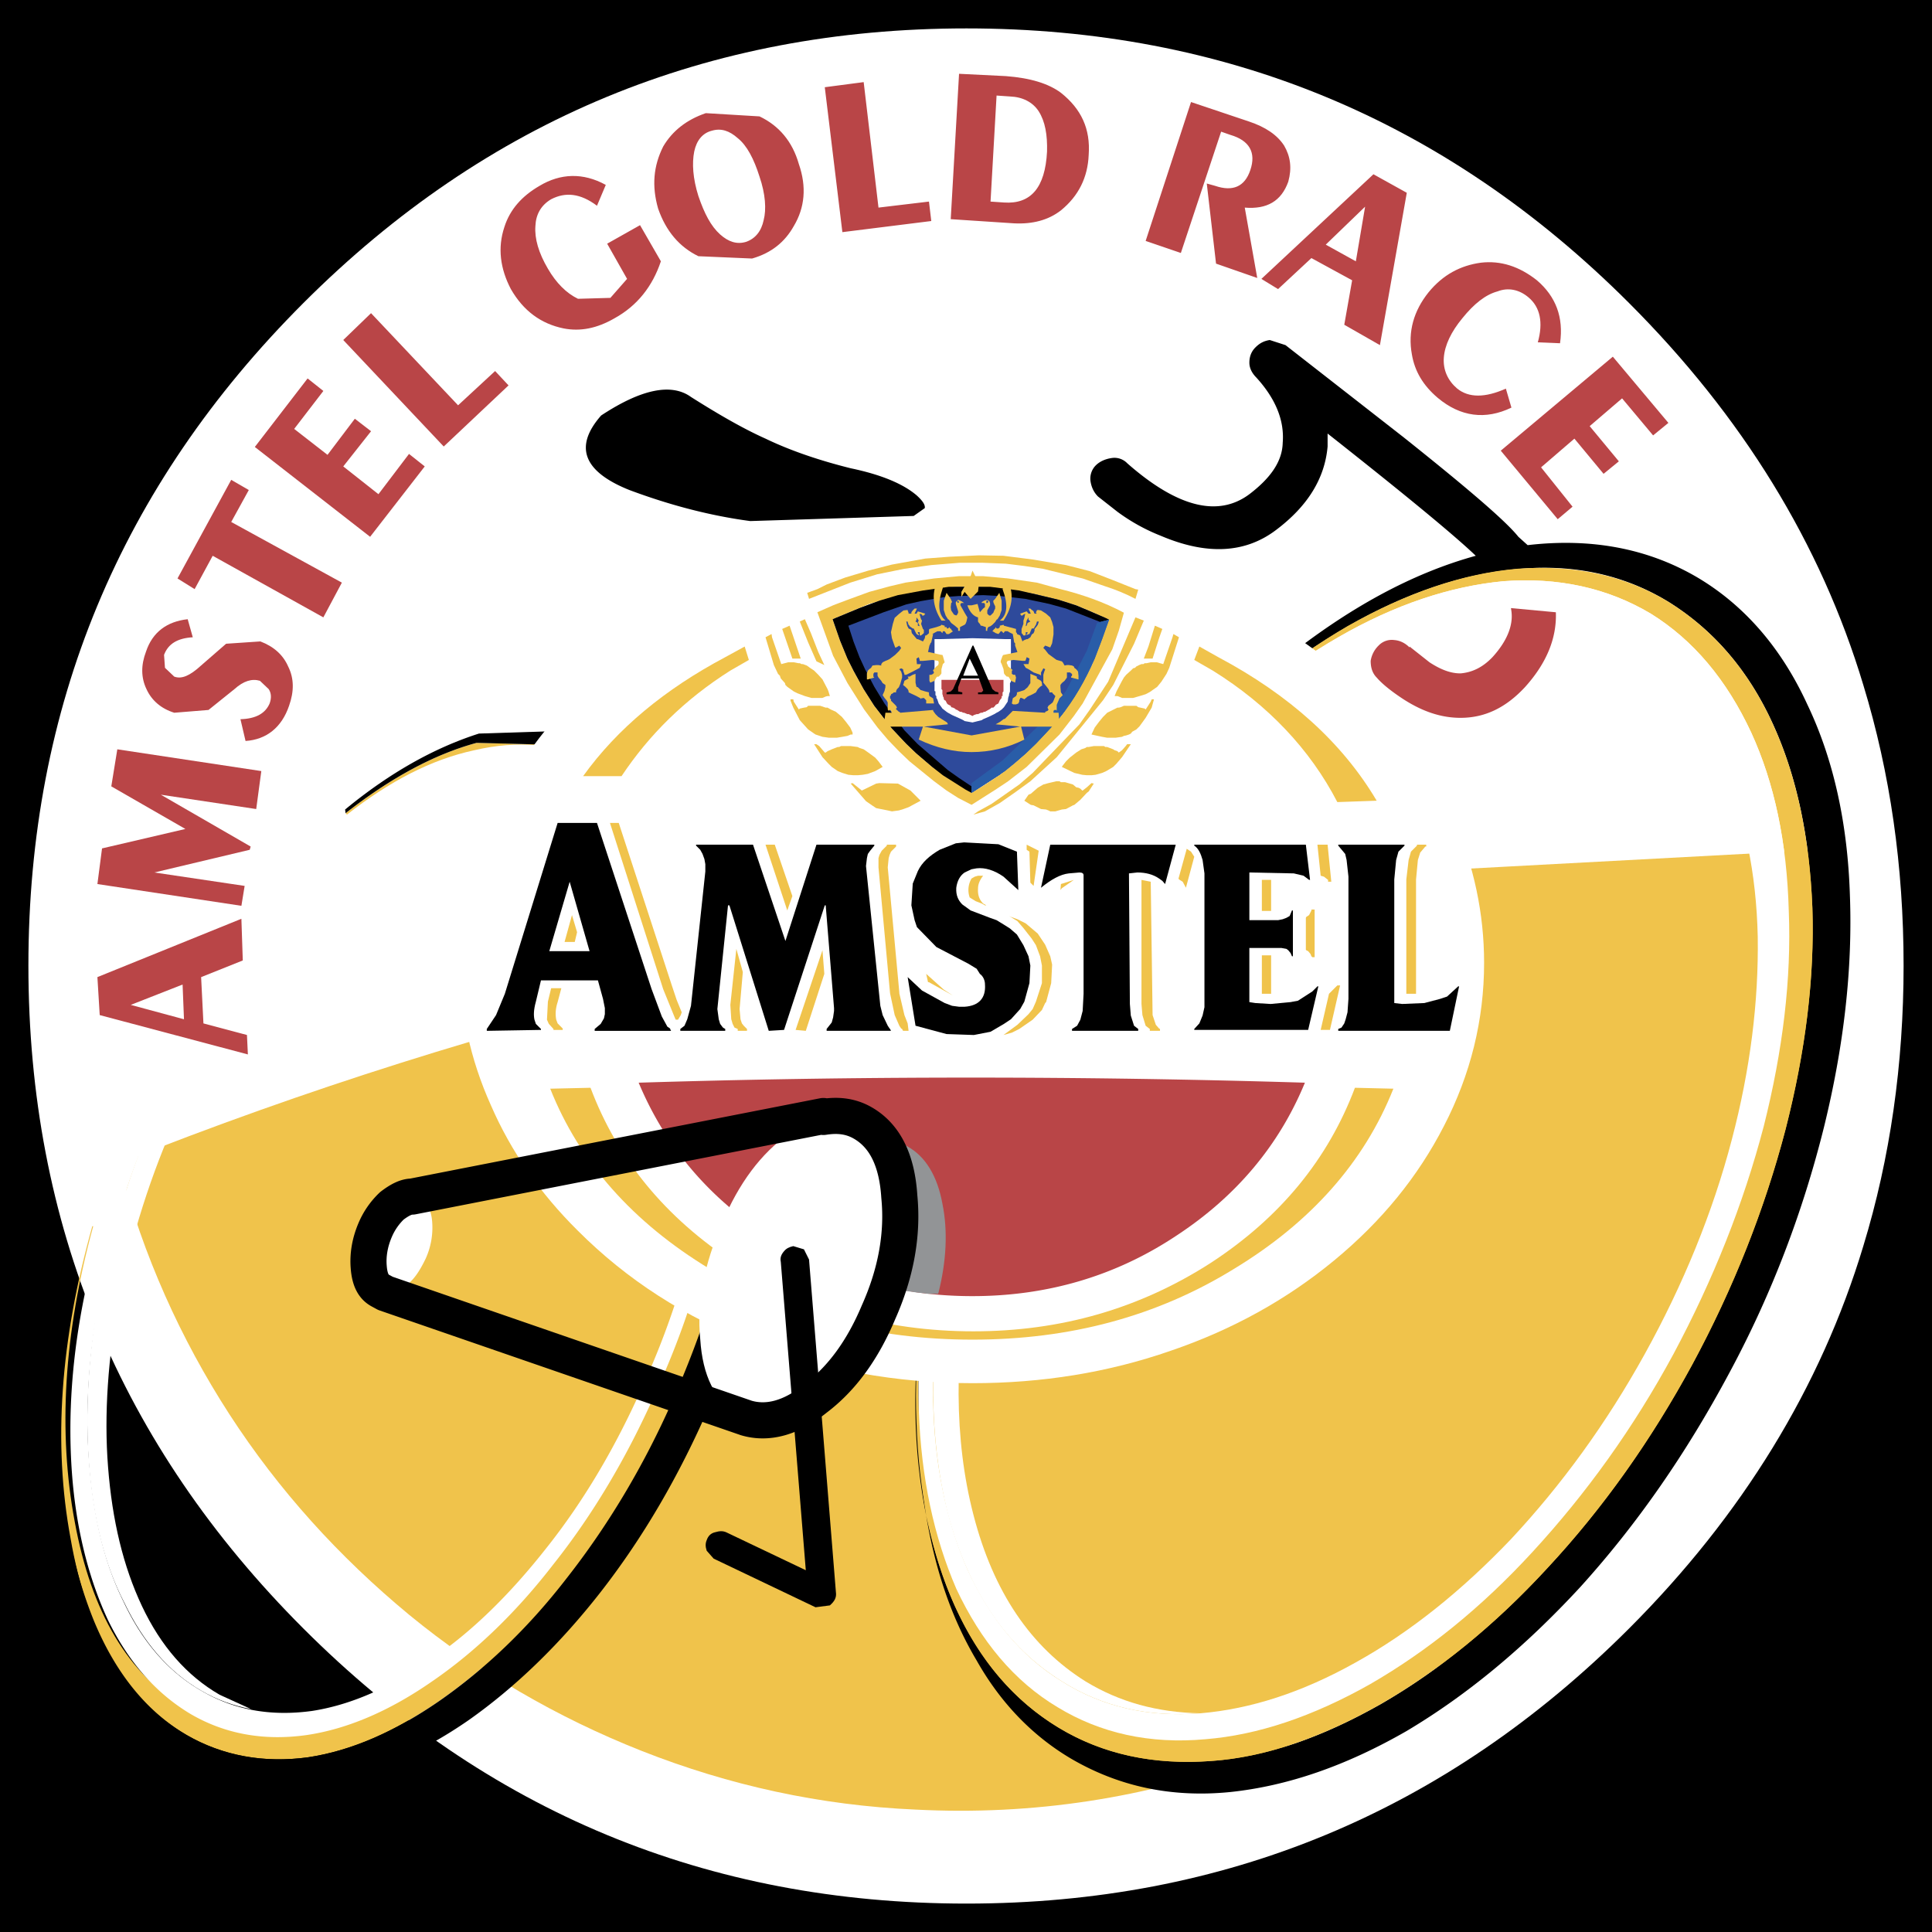
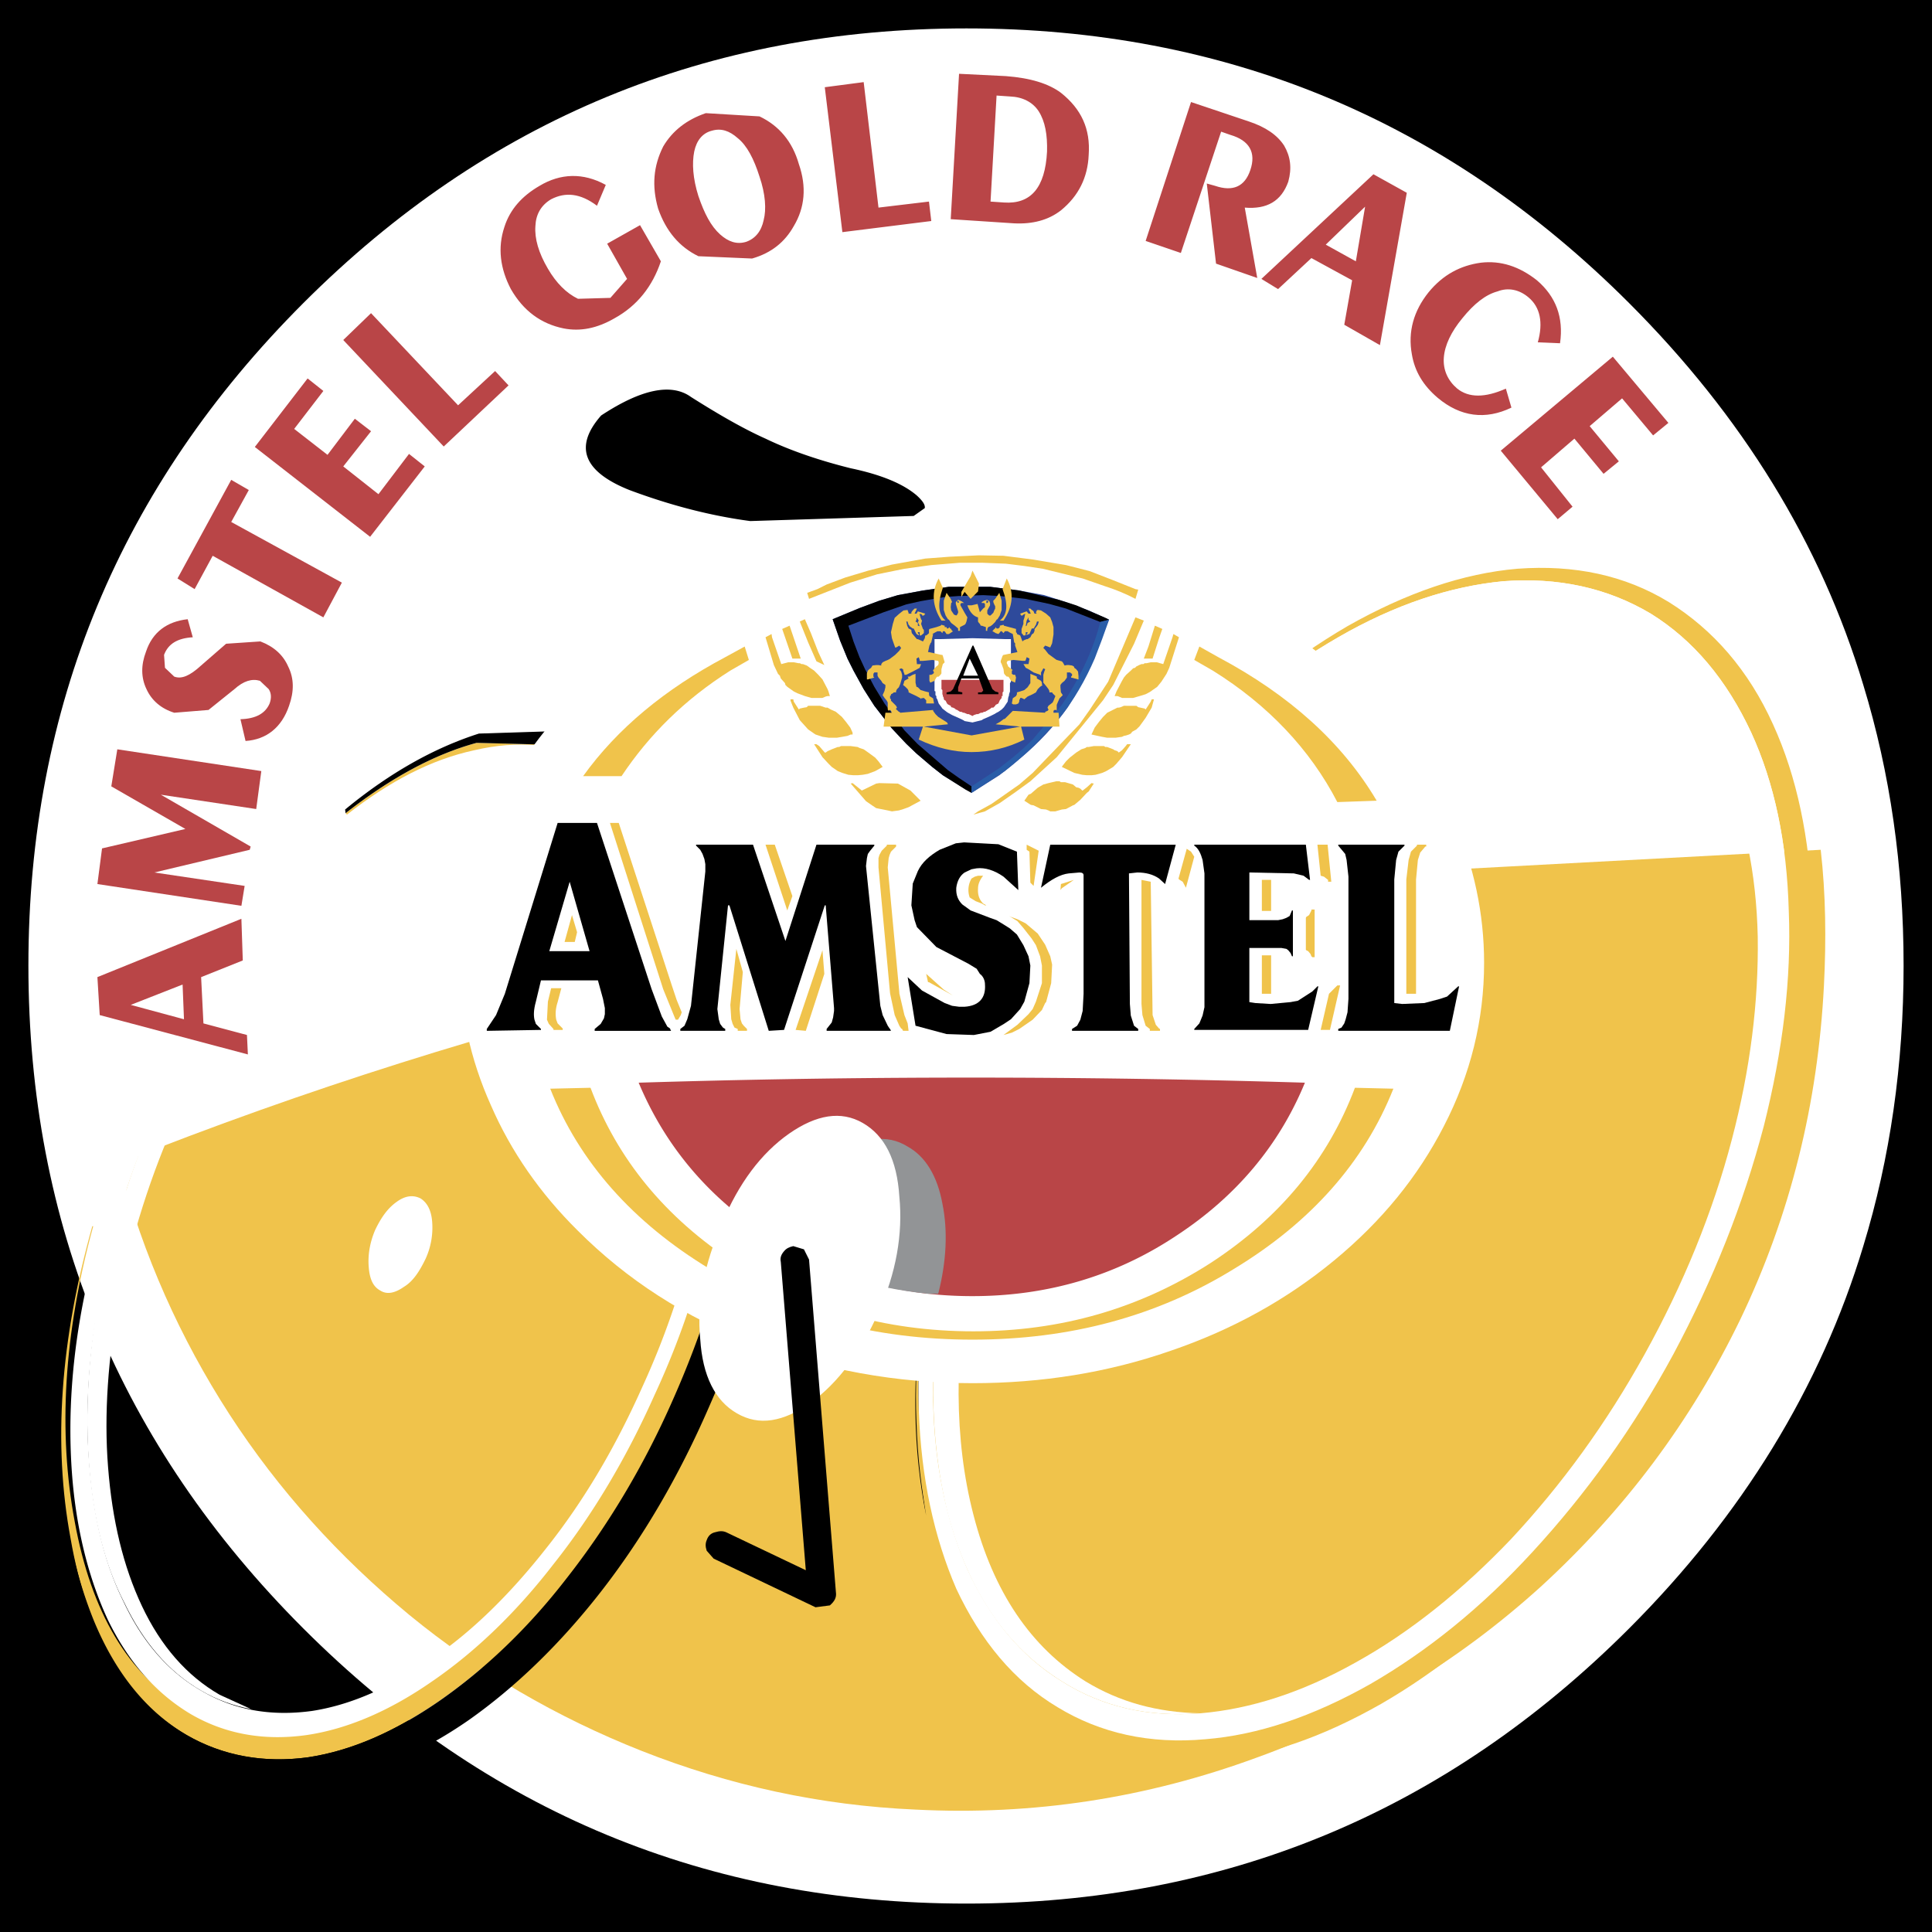
<svg xmlns="http://www.w3.org/2000/svg" width="2500" height="2500" viewBox="0 0 192.756 192.756">
  <path fill-rule="evenodd" clip-rule="evenodd" d="M0 0h192.756v192.756H0V0z" />
  <path d="M189.922 96.332c0-9.886-1.34-19.217-4.02-27.994-4.25-14.136-12.104-26.839-23.375-38.11-18.293-18.293-40.326-27.394-66.103-27.394-25.823 0-47.857 9.101-66.15 27.394S2.834 70.556 2.834 96.332c0 25.822 9.146 47.857 27.439 66.15s40.328 27.439 66.15 27.439c25.777 0 47.81-9.146 66.103-27.439 11.271-11.271 19.125-24.068 23.375-38.156 2.681-8.777 4.021-18.154 4.021-27.994z" fill-rule="evenodd" clip-rule="evenodd" fill="#fff" />
  <path d="M181.652 84.783l-51.736 2.772c-42.176 4.527-81.441 13.951-117.796 28.41l-.139.508c2.31 8.777 6.005 17.045 10.902 24.621 4.942 7.623 10.948 14.229 17.923 20.002 6.975 5.729 14.782 10.256 23.189 13.582 8.777 3.465 17.877 5.451 27.347 5.865 11.78.602 23.052-1.154 33.999-5.172 10.625-3.834 20.049-9.518 28.41-17.092 8.361-7.67 14.967-16.492 19.863-26.609 5.035-10.486 7.76-21.619 8.361-33.352.232-4.573.185-9.1-.323-13.535z" fill-rule="evenodd" clip-rule="evenodd" fill="#f0c34b" />
  <path d="M68.939 39.605c-1.986-1.432-5.036-.739-8.962 1.848-2.726 3.095-1.802 5.589 2.818 7.437 4.204 1.571 8.222 2.587 12.057 3.096l16.307-.509 1.108-.785c.046-.323-.185-.692-.785-1.247-1.339-1.155-3.511-2.079-6.605-2.726-3.142-.785-6.005-1.755-8.5-2.956-2.172-.97-4.667-2.402-7.438-4.158zM108.711 87.647c-1.848 2.726-3.602 5.589-5.357 8.685-5.082 9.424-8.592 19.125-10.533 28.918-1.848 9.424-1.986 18.107-.415 25.961-1.248-7.992-.971-16.77.924-26.33 1.94-9.748 5.45-19.355 10.44-28.826a78.129 78.129 0 0 1 4.941-8.408z" fill-rule="evenodd" clip-rule="evenodd" />
-   <path d="M132.455 44.548v-1.293c7.67 6.051 12.611 10.117 14.783 12.195-6.375 1.755-12.703 5.22-19.078 10.301-6.422 5.082-12.334 11.456-17.602 19.032 4.158-5.728 8.777-10.763 13.674-15.013 4.852-4.064 9.748-7.345 14.783-9.608 5.035-2.263 9.885-3.418 14.551-3.511 4.758-.092 9.1 1.062 12.934 3.418 4.436 2.772 7.945 6.791 10.395 12.195 2.402 5.266 3.648 11.364 3.926 18.293.232 7.022-.691 14.366-2.678 22.128-2.08 7.945-5.174 15.797-9.285 23.42-4.111 7.576-8.916 14.365-14.459 20.326-5.266 5.727-10.855 10.254-16.631 13.58-5.867 3.326-11.502 5.312-16.953 5.682-5.682.416-10.764-.646-15.197-3.326-6.791-4.111-11.133-11.225-13.211-21.156.924 5.543 2.586 10.348 5.036 14.459 2.4 4.25 5.588 7.529 9.422 9.793 4.666 2.725 9.932 3.926 15.893 3.326 5.682-.602 11.502-2.588 17.6-6.098 6.051-3.604 11.779-8.361 17.322-14.367 5.682-6.281 10.578-13.35 14.875-21.387 4.25-7.9 7.344-16.123 9.424-24.484 1.986-8.084 2.863-15.799 2.586-23.143-.23-7.252-1.662-13.627-4.25-19.032-2.586-5.635-6.281-9.885-10.947-12.657-4.943-2.91-10.625-3.973-16.953-3.233l-.924-.832c-1.248-1.57-5.082-4.851-11.457-9.932l-11.779-9.193-1.57-.508c-.602.093-1.016.324-1.432.739-.416.416-.602.924-.602 1.524 0 .555.277 1.062.693 1.479 1.895 2.079 2.818 4.25 2.633 6.513-.045 1.848-1.201 3.511-3.326 5.127-3.096 2.31-7.16 1.34-12.195-3.095a1.778 1.778 0 0 0-1.57-.508c-.6.092-1.154.324-1.57.739a1.87 1.87 0 0 0-.508 1.617c.092.554.322 1.062.738 1.478l1.941 1.524a19.027 19.027 0 0 0 4.342 2.402c4.572 1.94 8.406 1.755 11.502-.601 3.185-2.4 4.847-5.172 5.124-8.313z" fill-rule="evenodd" clip-rule="evenodd" />
  <path d="M166.5 60.069c-4.387-2.679-9.422-3.742-15.105-3.326-5.404.462-11.086 2.402-16.953 5.728-5.773 3.372-11.363 7.853-16.629 13.535l-2.264 2.68c.6-.647 1.201-1.34 1.756-1.894 5.127-5.636 10.531-9.932 16.213-13.212 5.684-3.28 11.18-5.081 16.445-5.589 5.451-.416 10.395.646 14.736 3.234 4.25 2.633 7.576 6.605 10.023 11.872 2.311 5.035 3.559 10.948 3.742 17.785.277 6.791-.6 13.951-2.494 21.48-2.033 7.76-5.035 15.291-9.008 22.729-4.02 7.436-8.73 13.949-14.043 19.725-5.127 5.588-10.533 9.932-16.215 13.211-5.729 3.234-11.225 5.082-16.445 5.498-5.543.508-10.486-.602-14.734-3.188-4.344-2.588-7.67-6.607-10.118-11.826-2.217-5.129-3.51-11.041-3.741-17.832-.231-6.836.646-14.043 2.587-21.48l-.185.51c-1.986 7.807-2.91 15.15-2.633 22.172.231 7.021 1.479 13.119 3.834 18.34 2.494 5.451 5.912 9.469 10.348 12.148 4.434 2.68 9.516 3.742 15.197 3.326 5.451-.369 11.086-2.355 16.953-5.682 5.775-3.326 11.365-7.854 16.631-13.58 5.543-5.961 10.348-12.75 14.459-20.326 4.111-7.623 7.205-15.475 9.285-23.42 1.986-7.762 2.91-15.105 2.678-22.128-.277-6.929-1.523-13.027-3.926-18.293-2.449-5.406-5.958-9.425-10.394-12.197z" fill-rule="evenodd" clip-rule="evenodd" fill="#f0c34b" />
  <path d="M174.723 73.096c-2.447-5.266-5.773-9.239-10.023-11.872-4.342-2.587-9.285-3.65-14.736-3.234-5.266.508-10.762 2.31-16.445 5.589-5.682 3.28-11.086 7.576-16.213 13.212-5.359 5.728-10.025 12.288-14.043 19.725-3.973 7.345-7.022 14.921-9.008 22.681-1.94 7.438-2.818 14.645-2.587 21.48.231 6.791 1.524 12.703 3.741 17.832 2.448 5.219 5.774 9.238 10.118 11.826 4.248 2.586 9.191 3.695 14.734 3.188 5.221-.416 10.717-2.264 16.445-5.498 5.682-3.279 11.088-7.623 16.215-13.211 5.312-5.775 10.023-12.289 14.043-19.725 3.973-7.438 6.975-14.969 9.008-22.729 1.895-7.529 2.771-14.689 2.494-21.48-.185-6.836-1.433-12.749-3.743-17.784zm-12.149-7.575c4.02 2.495 7.113 6.236 9.377 11.179 2.08 4.758 3.279 10.347 3.42 16.768.092 6.468-.74 13.212-2.588 20.233-1.895 7.252-4.85 14.459-8.684 21.389-3.836 6.928-8.27 13.025-13.352 18.477-4.941 5.174-10.07 9.285-15.475 12.287-5.357 3.004-10.531 4.666-15.521 5.082-5.174.416-9.793-.646-13.812-3.188-4.064-2.494-7.16-6.236-9.423-11.18-2.079-4.758-3.28-10.346-3.418-16.814-.092-6.42.739-13.164 2.68-20.186 1.894-7.346 4.804-14.459 8.685-21.389 3.74-6.929 8.268-13.027 13.35-18.478 4.943-5.174 10.023-9.285 15.383-12.288 5.357-3.003 10.486-4.666 15.521-5.082 5.174-.414 9.793.649 13.857 3.19z" fill-rule="evenodd" clip-rule="evenodd" fill="#fff" />
  <path d="M96.932 125.572l-2.494-.092c-1.848 9.516-1.755 18.062.139 25.592 2.078 7.76 5.867 13.258 11.363 16.676 4.02 2.541 8.639 3.604 13.812 3.188-4.295-.092-8.037-1.109-11.455-3.188-5.451-3.418-9.193-8.916-11.18-16.629-1.94-7.484-1.94-16.029-.185-25.547z" fill-rule="evenodd" clip-rule="evenodd" fill="#fff" />
  <path d="M9.302 122.34h-.093c-3.188 11.316-3.927 21.711-2.171 31.135 1.663 9.607 5.497 16.121 11.595 19.633 3.603 2.078 7.714 2.816 12.103 2.217 4.296-.646 8.639-2.541 13.119-5.637 4.435-3.094 8.731-7.113 12.657-12.195 4.065-5.172 7.668-11.131 10.579-17.738 3.002-6.744 5.174-13.674 6.513-20.602l-2.032-1.432c-1.201 7.021-3.372 13.857-6.375 20.648-2.864 6.328-6.282 12.01-10.208 17.045-3.742 4.943-7.853 8.824-12.196 11.779-4.25 2.91-8.546 4.758-12.611 5.312-4.25.602-8.13-.045-11.641-2.078-5.729-3.326-9.424-9.516-11.087-18.617-1.662-8.869-1.108-18.708 1.848-29.47zM34.617 81.272c4.25-3.326 8.407-5.497 12.703-6.421 4.342-1.016 8.315-.646 11.918 1.017l.601-1.432-12.288-.323c-4.25 1.154-8.592 3.511-13.073 7.021l.139.138z" fill-rule="evenodd" clip-rule="evenodd" fill="#f0c34b" />
  <path d="M76.792 121.555l-3.188-2.402c-1.339 6.928-3.511 13.857-6.513 20.602-2.911 6.607-6.514 12.566-10.579 17.738-3.926 5.082-8.222 9.102-12.657 12.195-4.48 3.096-8.823 4.99-13.119 5.637-4.388.6-8.5-.139-12.103-2.217-4.019-2.357-7.114-6.191-9.285-11.457a43.488 43.488 0 0 1-2.31-7.76c.555 3.465 1.432 6.512 2.679 9.424 2.402 5.682 5.82 9.793 10.348 12.24 3.926 2.08 8.176 2.727 12.842 1.986 4.573-.738 9.193-2.68 13.904-5.959 4.573-3.232 9.008-7.482 13.12-12.75 4.25-5.451 7.853-11.641 10.855-18.57 2.726-6.19 4.758-12.426 6.006-18.707zM34.478 81.134c4.48-3.511 8.823-5.867 13.073-7.021l12.288.323.832-1.663-12.888.416c-4.48 1.432-8.916 3.926-13.35 7.576l.045.369z" fill-rule="evenodd" clip-rule="evenodd" />
-   <path d="M152.135 68.569c2.17-2.401 3.188-4.896 3.094-7.483l-4.48-.416.047.324c.186 1.432-.461 3.002-1.895 4.573-1.016 1.062-2.078 1.524-3.188 1.617-.924 0-1.893-.324-3.094-1.109l-1.986-1.57v.092c-.416-.416-.924-.693-1.525-.739a1.812 1.812 0 0 0-1.57.554 2.701 2.701 0 0 0-.785 1.524c0 .693.184 1.248.6 1.663.555.647 1.479 1.386 2.68 2.171 1.941 1.247 3.789 1.848 5.682 1.848 2.447 0 4.525-1.016 6.42-3.049z" fill-rule="evenodd" clip-rule="evenodd" fill="#b94547" />
  <path d="M24.731 92.636c-3.927 5.036-7.345 10.717-10.163 17.045-2.771 6.283-4.85 12.703-6.097 19.355-1.293 6.236-1.709 12.242-1.293 17.924s1.709 10.625 3.603 14.689c2.079 4.25 4.85 7.346 8.269 9.377 3.418 1.986 7.299 2.68 11.549 2.08 4.065-.602 8.269-2.402 12.519-5.359 4.25-2.91 8.361-6.836 12.103-11.688 3.926-4.941 7.298-10.623 10.116-16.953 2.957-6.375 4.943-12.795 6.19-19.309 1.248-6.328 1.571-12.381 1.155-17.971-.415-5.681-1.57-10.578-3.511-14.689-2.078-4.25-4.804-7.345-8.269-9.377-3.418-1.986-7.252-2.679-11.502-2.079-4.111.601-8.269 2.448-12.519 5.358-4.298 2.913-8.362 6.839-12.15 11.597zm-8.823 17.739c2.633-6.006 5.82-11.363 9.608-16.122 3.557-4.62 7.391-8.269 11.41-11.133 4.111-2.772 8.13-4.435 11.964-4.989 4.111-.601 7.668.046 10.948 1.986 3.233 1.94 5.913 4.851 7.807 8.869 1.94 3.927 3.003 8.593 3.465 13.951.416 5.404 0 11.086-1.155 17.139a80.287 80.287 0 0 1-5.867 18.293c-2.68 6.004-5.82 11.363-9.608 16.121-3.603 4.574-7.438 8.361-11.502 11.086-4.019 2.773-7.945 4.527-11.872 5.129-4.111.555-7.76-.094-11.04-2.033-3.28-1.895-5.867-4.85-7.761-8.916-1.94-3.926-3.002-8.545-3.418-13.949-.416-5.359 0-11.041 1.155-17.047 1.154-6.281 3.094-12.379 5.866-18.385z" fill-rule="evenodd" clip-rule="evenodd" fill="#fff" />
  <path d="M18.079 110.467l-2.633.74c-2.587 5.912-4.388 12.057-5.589 18.107-1.062 5.959-1.386 11.641-.97 16.908.416 5.266 1.524 9.838 3.511 13.672 1.894 3.928 4.389 6.883 7.668 8.777 1.57.924 3.28 1.525 4.989 1.848l-3.141-1.432c-3.28-1.895-5.867-4.85-7.761-8.869-1.848-3.926-2.957-8.5-3.372-13.857-.416-5.268 0-10.949 1.109-16.955 1.247-6.098 3.141-12.195 5.82-18.107l.369-.832z" fill-rule="evenodd" clip-rule="evenodd" fill="#fff" />
  <path d="M9.718 97.486l.231 3.789 14.782 3.926-.092-1.939-4.342-1.156-.231-4.619 4.157-1.663-.139-4.157-14.366 5.819zm8.499.741l.139 3.465-5.312-1.434 5.173-2.031zM24.916 84.783l.092-.323-8.962-5.173 9.516 1.431.509-3.788-14.367-2.171-.6 3.696 7.391 4.25-8.315 1.94-.462 3.557 14.366 2.171.324-1.986-9.009-1.34 9.517-2.264zM19.234 63.58l-.508-1.801c-2.079.231-3.511 1.293-4.158 3.233-.508 1.34-.508 2.587.046 3.742.508 1.109 1.432 1.94 2.771 2.356l3.418-.277 2.587-2.079c.924-.832 1.755-1.062 2.541-.832l.877.832c.277.416.277.924.092 1.432-.416.97-1.339 1.524-2.91 1.57l.508 2.171c2.079-.139 3.603-1.34 4.342-3.511.508-1.432.508-2.726-.092-3.926-.508-1.155-1.432-1.986-2.772-2.495l-3.418.231-2.495 2.171c-1.109 1.017-1.94 1.386-2.68 1.108l-.924-.877-.092-1.293c.419-1.108 1.342-1.662 2.867-1.755zM19.418 58.776l1.802-3.326 11.041 6.144 1.847-3.465-11.04-6.051 1.755-3.188-1.755-1.015-5.359 9.838 1.709 1.063zM32.261 39.005l-1.571-1.248-5.266 6.837 11.502 8.962 5.451-7.021-1.57-1.247-3.05 4.018-3.51-2.771 2.772-3.511-1.617-1.247-2.726 3.603-3.326-2.587 2.911-3.788zM50.738 38.451l-1.34-1.432-3.695 3.418-8.684-9.192-2.772 2.678 10.024 10.625 6.467-6.097zM59.561 20.527l.878-2.079c-2.264-1.247-4.527-1.155-6.606.092-1.755 1.016-2.956 2.356-3.511 4.111-.693 2.079-.416 4.158.647 6.19 1.247 2.171 3.002 3.465 5.266 3.926 1.663.324 3.326 0 5.082-1.016 2.263-1.247 3.788-3.188 4.619-5.682l-2.079-3.604-3.28 1.848 1.986 3.511-1.663 1.895-3.233.092c-1.155-.555-2.171-1.571-3.003-3.003-.924-1.571-1.339-3.002-1.247-4.25.046-1.155.554-2.079 1.571-2.68 1.432-.737 2.91-.598 4.573.649zM79.194 22.56c1.108-1.848 1.293-3.927.508-6.19-.647-2.264-1.987-3.834-3.927-4.758l-5.358-.323c-1.894.646-3.326 1.755-4.25 3.326-.971 1.939-1.155 3.926-.509 6.189.786 2.264 2.125 3.834 4.02 4.758l5.358.231c1.941-.554 3.28-1.663 4.158-3.233zm-8.177-9.517c.924-.277 1.756 0 2.587.74.924.739 1.617 2.079 2.171 3.833.601 1.756.693 3.28.416 4.343-.231 1.108-.832 1.848-1.755 2.171-.924.277-1.756 0-2.587-.739-.924-.831-1.571-2.078-2.171-3.834-.555-1.755-.647-3.279-.416-4.435.231-1.108.831-1.847 1.755-2.079zM82.289 8.702l1.755 14.459 8.87-1.109-.231-1.941-5.036.601-1.478-12.519-3.88.509zM108.619 15.446c.186-2.587-.738-4.573-2.771-6.19-1.248-.924-3.049-1.478-5.498-1.663l-4.665-.231-.831 14.505 6.328.416c1.848.092 3.418-.323 4.666-1.293 1.756-1.433 2.679-3.281 2.771-5.544zm-9.191-5.913l1.338.092c1.248.046 2.264.554 2.865 1.479.646 1.016.877 2.355.832 4.019-.186 3.603-1.617 5.266-4.297 5.081l-1.34-.092.602-10.579zM124.604 12.12l-5.775-1.94-4.527 13.858 3.512 1.201 4.018-12.103.926.323c1.893.554 2.586 1.755 1.986 3.511-.555 1.663-1.756 2.171-3.512 1.571l-.832-.231.924 7.992 4.111 1.432-1.246-7.021c2.217.185 3.648-.646 4.342-2.586.369-1.34.23-2.495-.416-3.604-.695-1.064-1.849-1.849-3.511-2.403zM140.355 19.234l-3.326-1.848-11.18 10.44 1.664 1.017 3.326-3.095 4.064 2.217-.785 4.435 3.557 2.033 2.68-15.199zm-8.084 5.174l3.926-3.788-.924 5.451-3.002-1.663zM145.898 31.752c1.154-1.432 2.309-2.356 3.51-2.679 1.062-.416 2.172-.185 3.096.601 1.154.97 1.479 2.495.924 4.481l2.217.092c.371-2.587-.416-4.666-2.309-6.283-1.756-1.386-3.604-1.986-5.59-1.755-2.033.277-3.787 1.201-5.221 2.957-1.479 1.848-2.078 3.927-1.662 6.19.277 1.663 1.109 3.095 2.586 4.342 2.264 1.894 4.758 2.218 7.346.97l-.555-1.894c-2.078.924-3.695.924-4.85 0-.924-.785-1.432-1.848-1.34-3.095.093-1.247.739-2.587 1.848-3.927zM166.455 42.192l-5.543-6.606-11.18 9.378 5.682 6.837 1.479-1.248-3.141-3.926 3.326-2.864 2.91 3.511 1.524-1.247-2.91-3.511 3.234-2.772 3.094 3.696 1.525-1.248z" fill-rule="evenodd" clip-rule="evenodd" fill="#b94547" />
  <path d="M117.721 57.713l.277-.785c-1.756-1.201-4.113-2.31-6.885-3.233-4.387-1.479-9.191-2.218-14.181-2.218-4.758 0-9.423.739-13.858 2.218-2.587.878-4.943 1.848-6.883 3.049l.369.831c-7.437 2.68-13.812 6.606-18.893 11.688-3.788 3.742-6.698 7.945-8.685 12.519-2.079 4.619-3.095 9.378-3.095 14.274 0 4.85 1.016 9.607 3.095 14.229 1.986 4.572 4.896 8.775 8.685 12.518 4.85 4.852 10.671 8.639 17.554 11.271C82.15 136.662 89.403 138 97.025 138c6.928 0 13.533-1.061 19.77-3.232 6.1-2.078 11.549-5.082 16.307-9.008 4.76-3.928 8.361-8.361 10.949-13.396 2.68-5.174 4.018-10.625 4.018-16.307 0-4.896-1.016-9.655-3.002-14.274-2.033-4.573-4.941-8.777-8.684-12.519-5.268-5.083-11.457-8.964-18.662-11.551z" fill-rule="evenodd" clip-rule="evenodd" fill="#fff" />
  <path d="M135.182 108.527c-2.68 7.113-7.438 12.934-14.367 17.461-7.113 4.574-14.967 6.838-23.697 6.838-8.777 0-16.722-2.264-23.836-6.838-6.929-4.527-11.687-10.348-14.366-17.461l-4.019.092c2.911 7.346 8.269 13.35 15.891 17.971 7.76 4.758 16.537 7.066 26.239 7.066 9.701 0 18.385-2.309 26.1-7.066 7.621-4.621 12.98-10.625 15.891-17.971l-3.836-.092zM74.713 65.844l-.416-1.339-1.94 1.062c-6.005 3.187-10.763 7.113-14.182 11.872h3.834c2.771-4.158 6.329-7.669 10.855-10.533l1.849-1.062zM119.66 64.504l-.508 1.339L121 66.906c5.496 3.418 9.701 7.853 12.426 13.119l3.926-.138c-3.418-5.774-8.684-10.533-15.799-14.32l-1.893-1.063z" fill-rule="evenodd" clip-rule="evenodd" fill="#f0c34b" />
  <path d="M117.396 123.264c5.912-3.881 10.209-8.963 12.795-15.244a1086.663 1086.663 0 0 0-33.444-.508c-11.595 0-22.543.184-33.028.508 2.633 6.281 6.882 11.363 12.841 15.244 6.098 4.064 12.935 6.051 20.465 6.051 7.438-.001 14.274-1.987 20.371-6.051z" fill-rule="evenodd" clip-rule="evenodd" fill="#b94547" />
  <path fill-rule="evenodd" clip-rule="evenodd" d="M134.211 85.199l.139.601.185 1.662v12.196l-.094 1.34-.183.693-.139.414-.277.416-.324.139v.186h11.132l.924-4.436h-.092l-1.109 1.018-.691.23-1.573.416-2.216.092-.786-.092V87.74l.186-1.94.23-.832.602-.6v-.093h-6.607v.093l.693.831z" />
  <path fill-rule="evenodd" clip-rule="evenodd" fill="#f0c34b" d="M142.203 84.46h.092v-.185h-.924v.093l-.6.6-.232.832-.23 1.94v11.41h.97V87.74l.184-1.94.232-.739.508-.601zM131.439 84.275l.325 3.096.322.091.416.324v.185h.322l-.369-3.696h-1.016zM130.84 90.835l-.233.462-.277.184-.045.093v3.187l.045.046.186.093.23.277.094.231.092.092h.23v-4.757h-.322v.092zM133.703 98.318h-.277l-.508.508-.324.324-.83 3.604h.924l1.015-4.436z" />
  <path d="M130.285 84.275h-11.133v.092c.416.277.646.785.83 1.432l.186 1.339v13.351l-.186.83-.322.785-.508.555v.094h11.363l1.016-4.344h-.092l-.508.508-1.432.924-.74.139-1.986.186-1.523-.092-.602-.094v-5.404h3.188l.508.092.186.138.23.277.139.324h.094v-4.573h-.094l-.23.554-.324.185-.369.139-.461.093h-2.865v-4.758l4.436.092.969.231.555.416h.094l-.419-3.511z" fill-rule="evenodd" clip-rule="evenodd" />
  <path fill-rule="evenodd" clip-rule="evenodd" fill="#f0c34b" d="M125.896 90.881h.924v-3.095h-.924v3.095zM125.896 99.15h.924v-3.834h-.924v3.834zM107.141 87.786l-.278.092-1.015.324-.047.6.138-.184 1.202-.832zM117.627 87.74l.371.231.322.6.832-3.095-.324-.508-.416-.277v-.046l-.83 3.002.045.093zM114.809 87.971l-.924-.185v12.38l.094 1.109.322 1.063.416.322v.186h1.015v-.186l-.091-.045-.323-.371-.324-.969-.185-13.304z" />
-   <path d="M116.242 88.202l1.062-3.926h-12.52l-.924 4.296c1.016-.832 1.939-1.34 2.771-1.432l1.062-.092c.277 0 .416.092.416.277V99.15l-.092 1.709-.23.877-.324.602-.508.322v.186h6.605v-.186l-.416-.322-.324-1.018-.092-1.154-.092-13.027.832-.092c.83 0 1.57.185 2.17.601l.324.231.28.323z" fill-rule="evenodd" clip-rule="evenodd" />
+   <path d="M116.242 88.202l1.062-3.926h-12.52l-.924 4.296c1.016-.832 1.939-1.34 2.771-1.432l1.062-.092c.277 0 .416.092.416.277V99.15l-.092 1.709-.23.877-.324.602-.508.322v.186h6.605v-.186l-.416-.322-.324-1.018-.092-1.154-.092-13.027.832-.092c.83 0 1.57.185 2.17.601z" fill-rule="evenodd" clip-rule="evenodd" />
  <path fill-rule="evenodd" clip-rule="evenodd" fill="#f0c34b" d="M102.43 84.275v.508l.277.185.092 3.095.324.324.508-3.511-1.201-.601zM97.58 88.618c0-.416.184-.832.508-1.247h-.508l-.324.092-.324.185a2.259 2.259 0 0 0-.185 1.894l.6.37.602.231.322.185h.139l-.322-.185c-.416-.417-.555-.925-.508-1.525zM100.674 91.389l.832.508.599.693.833 1.063.416.646.416 1.109.183.924v1.756l-.599 1.848-.325.738-.414.508-1.109 1.062-1.387 1.018.832-.233.74-.369 1.338-.924.924-.97.324-.692.092-.094.508-1.892.094-1.848-.186-.832-.508-1.155-.738-1.108-1.201-1.017-.832-.416-.647-.231-.185-.092zM94.161 98.734l-1.755-1.57.184.83h.093l2.078 1.156.323.184-.923-.6z" />
  <path d="M95.362 84.137l-1.617.646c-1.016.601-1.755 1.248-2.171 2.125l-.508 1.247-.138 2.171.323 1.479.231.692 1.94 1.987 3.187 1.663.833.507.322.51c.324.23.508.646.508 1.062.094 1.34-.6 2.125-2.032 2.217h-.554l-.693-.092-.739-.277-2.264-1.248-1.432-1.34.785 4.852 3.095.83 2.726.094 1.662-.324 1.34-.785.693-.461.924-1.018.416-.738.508-1.848.092-1.756-.184-.924-.51-1.109-.646-1.062-.693-.601-.508-.323-.83-.508-.648-.231-1.94-.739-.831-.601c-.416-.416-.646-.924-.601-1.663.093-.693.37-1.201.832-1.524l.693-.323.509-.092c.83-.093 1.754.185 2.678.831l1.479 1.34-.139-3.834-1.848-.739-3.418-.185-.832.092z" fill-rule="evenodd" clip-rule="evenodd" />
  <path fill-rule="evenodd" clip-rule="evenodd" fill="#f0c34b" d="M72.865 100.258l.093 1.433.138.461.185.369.323.139v.186h.924v-.186l-.323-.322-.185-.233-.139-.414-.092-1.017.323-3.695-.646-2.31-.601 5.589zM82.243 97.164l-.185-2.357-2.68 7.947 1.017.092 1.848-5.682z" />
  <path fill-rule="evenodd" clip-rule="evenodd" d="M87.231 84.368v-.093h-5.773l-3.096 9.609-3.234-9.609h-5.681v.093l.416.415.23.416.185.509.093.507v.74l-1.432 13.397-.37 1.339-.277.647-.416.322v.186h4.481v-.186l-.231-.139-.277-.369-.139-.461-.138-1.017 1.062-10.347h.139l3.926 12.519 1.525-.092 4.065-12.427h.092l.832 10.255v.277l-.092.647-.139.508-.508.646v.186h6.421l-.093-.186-.046-.045-.185-.277-.508-1.063-.231-.923L86.4 86.4l.093-.785.092-.416.231-.323.415-.508z" />
  <path fill-rule="evenodd" clip-rule="evenodd" fill="#f0c34b" d="M78.547 90.835l.508-1.432-1.755-5.128h-.924l2.171 6.56zM88.479 84.275v.093l-.508.508-.231.416-.093.323v.924l1.155 12.565.462 2.171.462 1.063.185.277.092.045.093.186h.554l-.092-.741-.324-.83-.508-2.171v-.092l-1.155-12.473.093-.924.092-.323.139-.324.508-.508v-.185h-.924z" />
  <path d="M59.561 82.104h-3.926L50.369 99.15l-.878 2.125-.924 1.385v.186l5.405-.092v-.094l-.508-.508-.139-.416c-.092-.416-.092-.971.139-1.801l.508-2.125h5.682l.508 1.848.185.924v.6l-.092.416-.323.555-.601.508v.186h7.622l-.093-.186v-.045l-.277-.186-.554-1.016-1.017-2.727-5.451-16.583zM54.803 94.9l2.033-6.929 1.986 6.929h-4.019z" fill-rule="evenodd" clip-rule="evenodd" />
  <path fill-rule="evenodd" clip-rule="evenodd" fill="#f0c34b" d="M56.328 93.976h1.016l.231-.97-.508-1.709-.739 2.679zM54.988 98.596l-.324 1.34-.092 1.801.185.416.462.508v.094h.924v-.139l-.508-.51-.139-.369c-.092-.461-.092-1.062.139-1.756l.37-1.385h-1.017zM61.732 82.104h-.877l5.312 16.584 1.109 2.726.139.322h.23l.277-.461.093-.277-.509-1.248-.507-1.523-5.267-16.123z" />
  <path d="M104.186 59.376l-2.494-.462-2.912-.37h-4.111l-2.587.37-2.495.462-1.848.555-1.986.739-2.679 1.109.739 2.125.739 1.802.601 1.201 1.017 1.848 1.062 1.663 1.755 2.263 1.432 1.525 1.016.97 1.571 1.34 1.062.832 2.864 1.755 2.771-1.755 1.062-.832 1.109-.924c1.756-1.478 3.326-3.141 4.666-5.035l.738-1.201 1.34-2.448 2.033-5.082-2.033-.924-2.264-.832-2.168-.694z" fill-rule="evenodd" clip-rule="evenodd" fill="#2e4a9b" />
-   <path d="M103.445 58.129l-2.863-.416-2.494-.23h-2.403l-2.494.23-2.864.416-1.571.37-2.032.554-1.894.693-1.109.415-.6.231-1.571.692 1.571 4.343 1.432 2.726 1.663 2.633 1.34 1.801 1.016 1.201 1.109 1.155 1.062 1.016 2.448 1.986 1.247.924 1.155.739 1.339.692 2.402-1.524 1.248-.831 1.848-1.432 3.279-3.233 1.432-1.848.879-1.247 2.955-5.405.646-1.848.51-1.802c-1.986-1.062-4.111-1.801-6.33-2.356l-2.356-.645zm-3.279.647l2.957.462 2.494.601 1.756.555 1.754.739 1.525.693-1.709 4.527-2.818 4.758-1.848 2.079-1.432 1.478-.971.924-1.109.924-1.062.832-1.709 1.108-1.062.647-3.926-2.587-1.571-1.34-1.016-.97-1.432-1.525-1.755-2.263-1.062-1.663-1.017-1.848-.601-1.201-.739-1.802-.739-2.125 3.649-1.524 1.755-.508 2.171-.509 2.957-.462 1.801-.231h2.172l2.587.231z" fill-rule="evenodd" clip-rule="evenodd" fill="#f0c34b" />
  <path fill-rule="evenodd" clip-rule="evenodd" fill="#fff" d="M100.859 63.765h-.601l-3.233-.092-3.28.092h-.508v5.174l.093.046v.369l.092.093v.185l.092.138.139.416.277.37.092.138.416.323.139.093.415.231.925.415.184.093.138.092.786.139.555-.139.369-.092.139-.093.738-.323.186-.092.183-.092.233-.139.183-.093.325-.23.23-.231.369-.555.047-.323v-.046l.092-.278v-.092l.092-.277V68.154l.093-.139v-4.25z" />
  <path fill-rule="evenodd" clip-rule="evenodd" fill="#b94547" d="M98.918 70.602h.186l.185-.185.045-.092.094-.047.183-.092.139-.323.186-.231v-.185h.091v-.369l.092-.093V67.83H93.93V68.754l.092.092V69.262l.046.092v.093l.093.185v.138l.092.093.093.046.092.184.046.093.093.092.277.139.046.139.184.046.186.092.092.093.138.046.278.184h.139l.184.093h.092l.324.139h.138l.184.092.186.092.139-.092.277-.092h.139l.275-.139h.139l.186-.093h.091l.325-.184.092-.046.138-.093.092-.092z" />
  <path d="M97.117 64.412h-.092l-1.941 4.342-.23.231-.37.093h-.046v.185h1.57v-.185l-.416-.093v-.416l.324-.877h1.755l.416 1.155v.093l-.094.046-.045.093h-.368v.185h2.031v-.185l-.322-.093-.277-.231-1.895-4.343zm-1.016 3.003l.646-1.709.833 1.709h-1.479z" fill-rule="evenodd" clip-rule="evenodd" />
  <path fill-rule="evenodd" clip-rule="evenodd" fill="#f0c34b" d="M82.243 66.352l-.601-1.294-.739-1.893-.601-1.386-.508.231.832 2.078.832 1.894.785.37zM112.361 70.417h-.23l-.324.139-.186.046h-.137l-.371.185-.461.23-.185.093-.416.416-.416.508-.414.554-.325.693 1.063.231.508.092h.832l.646-.092.186-.092.23-.046.278-.093.183-.092.141-.185.414-.231.324-.323.6-.832.601-1.016.231-.832h-.231l-.093.231-.508.786-.092-.093-.416-.092-.231-.046-.185-.139h-1.016zM105.848 78.039l-.139-.092h-.322l-.787.184-.508.139-.553.323-.693.601-.231.093-.416.6.647.415.277.047.738.369.508.047.231.092.185.093h.508l.646-.185.416-.047.694-.369.139-.047.601-.508.647-.692.183-.139.508-.785-.231-.047-.46.416-.416.324h-.047l-.184-.185-.185-.093-.231-.046-.324-.277-.785-.231H105.848zM108.297 74.621l-.416.138-.508.324-.646.508-.186.185-.186.184-.322.416-.094.139 1.249.6.785.185.463.046h.46l.416-.046.647-.185.416-.185.693-.415.323-.324.554-.647.877-1.293h-.369l-.139.185-.369.416-.324.231-.137-.139-.277-.092-.139-.093-.601-.231h-.184l-.138-.092h-1.018l-.508.092h-.183l-.139.093zM114.117 61.917l-.832-.323-2.726 6.421-1.848 2.818-1.016 1.432-4.666 4.85-1.338 1.155-2.773 1.94-1.338.74-.463.322 1.154-.322 1.479-.832 1.525-1.063 1.524-1.108 2.633-2.403 4.619-5.681 1.017-1.525 2.078-4.111.971-2.31zM115.965 62.749l-.74-.324-.647 2.079-.461 1.202h.877l.647-2.033.324-.924z" />
  <path fill-rule="evenodd" clip-rule="evenodd" fill="#f0c34b" d="M117.072 63.257l-.092.323-.923 2.679-.647-.184h-.601l-.414.092h-.186l-.139.092h-.185l-.231.093-.277.139-.139.138-.183.046-.186.185-.047.046-.461.416-.23.277-.233.416-.507.97-.184.462h.277l.137.046.324.139h1.11l.646-.185.6-.185.185-.093.323-.184.185-.139.139-.092.324-.231.414-.508.51-.785.277-.601.969-3.049-.555-.323zM82.566 70.602h-.185l-.138-.046-.416-.139h-1.201l-.139.139-.277.046-.416.092-.092.093-.508-.786-.047-.231h-.276v.139l.276.693.647 1.247.832.924.6.416.139.092.693.231.647.092h.785l.554-.092.508-.092.324-.139h.185v-.185l-.231-.508-.416-.554-.416-.508-.601-.509-.508-.23-.323-.185zM90.142 80.718l.508-.184 1.201-.647-.693-.693-.323-.323-1.248-.693-1.847-.047-.323.047-1.433.693-.923-.74-.185.047 1.524 1.755.6.416.417.277 1.154.231.416.093.693-.093.462-.139zM82.381 75.083h-.092l-.555-.647-.276-.185h-.232l.832 1.293.6.647.324.324.6.415.462.185.601.185.508.046h.416l.508-.046.508-.092.739-.278.739-.415-.416-.555-.323-.369-.693-.508-.462-.324-.277-.092-.139-.046-.184-.093-.693-.092H83.906l-.185.092h-.139l-.6.231-.416.185-.185.139zM79.887 65.706l-1.109-3.281-.739.324 1.016 2.957H79.887z" />
  <path fill-rule="evenodd" clip-rule="evenodd" fill="#f0c34b" d="M82.658 68.985l-.092-.231-.508-.97-.416-.462-.416-.416-.415-.277-.185-.138-.139-.093-.369-.139h-.139l-.185-.092h-.138l-.462-.092h-.554l-.693.184-.924-2.679-.046-.323-.601.323.832 2.772.415.878.185.185.092.276.416.463.046.184.185.185.647.462.369.184.739.278.647.185h1.109l.323-.139.185-.046h.231l-.139-.462zM103.953 68.107l-.092-.185-.416-.231v-.185l-.183-.091-.233-.093-.23-.092v.924l-.278.415-.322.277-.416.139-.324.093v.184l-.092.185-.277.185-.047.046-.092.508.139.092h.277l.231-.092.093-.185v-.138l.092-.185v-.046h.139l.277.138.322-.277.508-.231.325-.184.185-.324.231-.231.277-.185h-.094v-.231zM91.343 67.23l-.278.092-.322.184h-.185l.092.185-.416.231-.092.324-.046.092.231.185.231.231.092.185v.139l.785.369.416.231.046.092v-.092l.277-.046.232.231v.323h.785l-.093-.508-.369-.231-.046-.185v-.184l-.37-.093-.462-.139-.277-.277-.139-.046-.092-.416v-.877z" />
  <path fill-rule="evenodd" clip-rule="evenodd" d="M102.291 59.747l2.402.507 1.662.462 3.418 1.34.879-.231-.369-.185-2.91-1.247-1.756-.555-3.926-.923-2.912-.37h-4.11l-2.587.37-2.495.461-1.847.555-1.987.739-2.679 1.109.739 2.125.739 1.802.601 1.2 1.016 1.848 1.062 1.663 1.756 2.263 1.432 1.525 1.016.97 1.571 1.34 1.062.831 2.264 1.432.6.324v-.647l-1.247-.831-1.108-.786-3.003-2.587-1.34-1.386-.831-1.109-1.155-1.57-1.017-1.663-.923-1.755-.555-1.201-.6-1.571-.508-1.571 3.511-1.34 2.263-.785 1.432-.323 2.402-.415 1.34-.093 2.495-.093 1.754.093 2.449.278z" />
  <path d="M109.959 63.765l.693-1.94-.879.231c-.646 2.587-1.754 4.942-3.141 7.206l-.693 1.062-2.91 3.464-.924.878-1.016.877-1.478 1.157-2.679 1.755v.647l.509-.324 2.816-1.848 1.018-.832 1.062-.924 1.016-.97 1.432-1.525.924-1.062c1.432-1.755 2.588-3.788 3.512-5.913l.738-1.939z" fill-rule="evenodd" clip-rule="evenodd" fill="#295da8" />
  <path d="M103.029 55.82l-2.91-.37-2.447-.046-2.911.139-2.448.185-3.326.601-2.355.601-2.31.693-1.848.693-.924.462-1.016.37.185.601 4.111-1.617 2.679-.832 2.726-.554 2.679-.37 2.864-.231h2.216l2.355.093 1.85.23 1.848.277 3.973.97 2.264.786c1.016.323 2.031.739 3.002 1.248l.277-.924-.277-.046-2.311-.924-2.264-.877-2.355-.601-3.327-.557z" fill-rule="evenodd" clip-rule="evenodd" fill="#f0c34b" />
-   <path d="M109.959 63.765l.693-1.94-1.201.324-1.016 2.771-2.08 4.019-2.402 3.141-3.926 3.788-3.095 2.263v.97l.509-.324 2.816-1.848 1.018-.832 1.062-.924 1.016-.97 1.432-1.525.924-1.062c1.432-1.755 2.588-3.788 3.512-5.913l.738-1.938z" fill-rule="evenodd" clip-rule="evenodd" fill="#295da8" />
  <path d="M103.123 60.994l-.094-.093-.092-.046-.139-.139h-.184l.23.508h-.23l-.186-.231-.646.231.092.185h.139l.092-.092.186-.092-.092.416-.094.277v.324l-.184.508V63.166l.092.092.092.139h.186l.047-.092v-.231h.184v.092l-.092.092v.139l.092-.092.186-.046.23-.554h.186l.092-.139.047-.092.092-.139.092-.277v-.048h.186v.046l-.092.277-.094.139-.184.231-.047.046v.185l-.092.231-.186.139-.139.277-.277.185h-.092l-.23.092-.094.046-.092.092-.23-.601-.324-.139v-.092l-.092-.092v-.324l-1.201-.323-.047-.092-.369.092v.138l-.139.139h-.184l-.094-.139-.045.139-.094.046-.184.231.184.092.139.092.277.092.092-.092.139-.185h.094l.184.185.139-.185h.278l.139.092.369.185.139.832.094.092V64.41l.23.646-1.34.277h-.047l-.092.093-.186.508v.139l.094.185.184.508.047.416.092.138.186.185h.139l.092.093.186.323.416.185.092-.508-.092-.277h-.186l-.139-.092v-.324l.092-.046-.461-.369-.047-.139-.092-.185v-.093l.092-.139.555-.092.924.092h.277l.047-.092.092-.277.277.139-.092.554h-.51l.232.37.277.139.508.324.646.23.092.093v-.323l.186-.324.045-.092.186.092-.092.231-.094.323v.786l.371.461.137.185.094.185v.139h.277l.045.092.094.093.092.092.092.092-.184.462-.094.184-.416.324-.092.185.092.185v.046l-.092.092-.23.092v.093l-3.234-.185-.508.508-.277.277-.139.046-.369.277-.416.231 2.449.231-4.851.878-4.758-.878 2.402-.231-.093-.185-.877-.554-.277-.277-.231-.323v-.092l-3.28.277-.092-.093h-.049l-.093-.092-.092-.092-.092-.046v-.092l.092-.092-.092-.185-.508-.508v-.139l-.092-.092v-.231l.092-.092v-.092l.185-.093.092-.092h.231v-.139l.092-.185.185-.185.138-.323.093-.324.092-.323v-.277l-.092-.323-.185-.231.185-.092.185.092.046.231.092.231v.092h.185l.646-.323.693-.37.139-.37h-.416l-.046-.554.231-.139.092.277v.092h.323l.924-.092.601.092.046.139v.093l-.046.185-.185.139-.324.369v.046l.093.185-.093.139-.185.092h-.185v.601l.092.185.416-.185.185-.323.092-.093h.139l.185-.185.092-.138v-.416l.139-.508.185-.185-.185-.646-.046-.093h-.091l-1.247-.277h-.093l.139-.646.092-.185v-.046l.093-.092.185-.832h-.092l.508-.277h.323l.185.185.046-.185h.185l.185.277h.231l.416-.277-.092-.046-.138-.231h-.093v-.139l-.185.139h-.093l-.046-.139h-.184v-.139l-.324-.092-.092.092-.416.139-.693.185-.046.093v.323l-.092.092-.185.139h-.093l-.046.277-.185.323-.185-.092-.324-.139h-.092l-.508-.601-.046-.231v-.092l-.277-.139-.139-.277-.092-.416h.139v.046l.092.277.093.092v.046l.323.231h.093l.277.554.231.139v-.139l-.093-.092v-.092h.185v.324h.139l.277-.231v-.323l-.092-.093-.185-.508.092-.323-.092-.139-.046-.139-.092-.323v-.092l.231.092v.092h.184l.139-.185-.739-.231-.139.231h-.187l.231-.508h-.231l-.185.185-.138.185v.139h-.277v-.093l-.092-.231v-.046l-.416.046-.416.324-.462.416-.185.601-.185.832.092.601.324.924h.092l.323-.185.185.231-.185.277-.323.323-.092.092-.555.416-.185.092-.23.092-.092.046-.185.092-.139.185v.139l-.277-.046h-.231l-.37.046-.139.231-.185.139-.139.139-.092.277V67.785h.092l.646-.185-.092-.093v-.277l.092-.139h.323v.323l.092.185.277.323.139.231.277.185v.23l-.092.37-.185.416.185.277.231.277.092.184v.693l.093.139.092-.092h.046l.092.092.092.185h-.643l-.185 1.386h3.926l-.416 1.293c1.755.832 3.511 1.248 5.266 1.248 1.847 0 3.603-.416 5.267-1.248l-.324-1.293h3.834l-.092-1.386h-.602.094v-.185l.092-.092h.186l.045.092v-.601l.094-.231.184-.415.324-.324-.186-.277-.047-.509v-.23l.139-.185.277-.231.232-.323v-.508h.323l.092.092.094.046v.185l-.094.092v.093l.693.185h.047v-.369l-.047-.416-.184-.231-.186-.139-.047-.138-.184-.093-.324-.046h-.184l-.232.046-.184-.323-.094-.092-.508-.139-.139-.092-.693-.508-.322-.416-.186-.185.186-.231.508.185.186-.416.045-.277.094-.601v-.739l-.139-.508-.186-.462-.416-.369-.508-.324-.322-.046-.094.046-.092.231.092.093h-.23l-.09-.23zm-.324 1.016l-.277.139-.092.277-.092.046.092-.554.186-.324v.231l.183.185-11.132-.092-.093.139.185.416-.185-.046v-.277l-.231-.139.092-.185v-.231l.139.185.093.139 11.132.091zM97.025 56.928l-.186.555-.922 1.57v.509l.322-.509.6.694.093-.093.648-.647.092-.785-.647-1.294z" fill-rule="evenodd" clip-rule="evenodd" fill="#f0c34b" />
  <path d="M95.362 60.069v.185l.231.739v.138l-.093.186-.093.092-.23-.092-.277-.416-.046-.323.046-.416.092-.092-.138-.323-.416-.601-.277.786v.924l.185.554.231.37.092.046.231.324.37.277.323.277V62.935h.185v-.37l.461-.231.092-.092.093-.231.092-.416-.277-.462-.231-.416-.185-.323v-.139l.093-.093h.277l-.277-.185-.324-.139-.23.231zm.138 0v-.092l.092-.046.092.138-.092.092-.092-.092zM99.703 59.146l-.414.601-.186.185v.138l.092.231.094.185v.231l-.094.185-.092.231-.186.185-.092.092h-.139l-.092-.092-.092-.092v-.324l.275-.508v-.232l-.092-.23h-.092l-.092-.093-.324.093-.23.138v.092h.23l.092.093v.323l-.184.139-.324.369-.23-.831-.601.139h-.416c.231.692.647 1.108 1.063 1.201V62.011l.092.139.092.092.092.185h.094l.416.139v.37h.139v-.185l.092-.185.23-.092.186-.139.277-.277.139-.231.092-.046.23-.37.092-.277.094-.277v-.924l-.231-.787zm-1.107.831v.092l-.092.092h-.094V59.931h.094l.092.046z" fill-rule="evenodd" clip-rule="evenodd" fill="#f0c34b" />
  <path d="M94.068 58.637l-.416-.924c-.739 1.34-.647 2.772.277 4.204h.416c-.739-.6-.831-1.663-.277-3.28zM100.443 57.713l-.416 1.062c.555 1.524.508 2.541-.277 3.142h.369c.971-1.432 1.063-2.864.324-4.204z" fill-rule="evenodd" clip-rule="evenodd" fill="#f0c34b" />
  <path d="M43.116 121.877c-.092-1.154-.508-1.895-1.155-2.309-.739-.371-1.524-.277-2.356.322-.924.646-1.571 1.57-2.171 2.818-.554 1.293-.739 2.541-.646 3.695.092 1.248.462 1.986 1.155 2.355.647.416 1.432.277 2.356-.369.924-.555 1.57-1.57 2.171-2.818a7.477 7.477 0 0 0 .646-3.694z" fill-rule="evenodd" clip-rule="evenodd" fill="#fff" />
  <path d="M83.305 115.363c-2.679 1.848-4.943 4.713-6.698 8.639 4.943 2.818 10.209 4.48 15.983 5.082h1.016c.832-3.279.97-6.283.416-9.008-.508-2.771-1.709-4.713-3.464-5.682-2.079-1.294-4.481-.923-7.253.969z" fill-rule="evenodd" clip-rule="evenodd" fill="#929496" />
  <path d="M78.732 113.1c-2.771 1.941-5.035 4.943-6.698 8.963-1.755 4.018-2.541 7.854-2.171 11.549.23 3.648 1.478 6.143 3.649 7.391 2.217 1.293 4.62.877 7.391-1.062 2.726-1.986 4.989-5.035 6.745-9.008 1.755-3.928 2.448-7.807 2.079-11.549-.231-3.695-1.478-6.098-3.649-7.346-2.172-1.247-4.62-.831-7.346 1.062z" fill-rule="evenodd" clip-rule="evenodd" fill="#fff" />
-   <path d="M39.097 120.307c.785-.6 1.432-.924 2.032-.924m0 0l41.021-8.037v.092m0 0c1.432-.23 2.726-.092 3.926.6 2.171 1.248 3.418 3.65 3.649 7.346.37 3.742-.323 7.621-2.079 11.549-1.571 3.742-3.649 6.605-6.283 8.592-2.402 1.939-4.758 2.588-6.929 1.939m.002-.001l-35.985-12.426-.508-.277m-.001 0c-.693-.369-1.062-1.107-1.155-2.355-.093-1.154.092-2.402.646-3.695a7.179 7.179 0 0 1 1.663-2.402" fill="none" stroke="#000" stroke-width="3.603" stroke-linecap="round" stroke-linejoin="round" stroke-miterlimit="2.613" />
  <path d="M79.147 124.326c-.416.092-.693.23-.923.508-.277.322-.416.646-.324 1.062l2.495 30.766-7.945-3.789c-.323-.139-.647-.139-1.109 0-.416.094-.693.369-.832.785-.139.324-.139.646 0 1.062l.693.785 10.162 4.852 1.432-.186c.416-.369.693-.738.601-1.34l-2.679-33.166-.508-1.018-1.063-.321z" fill-rule="evenodd" clip-rule="evenodd" />
</svg>